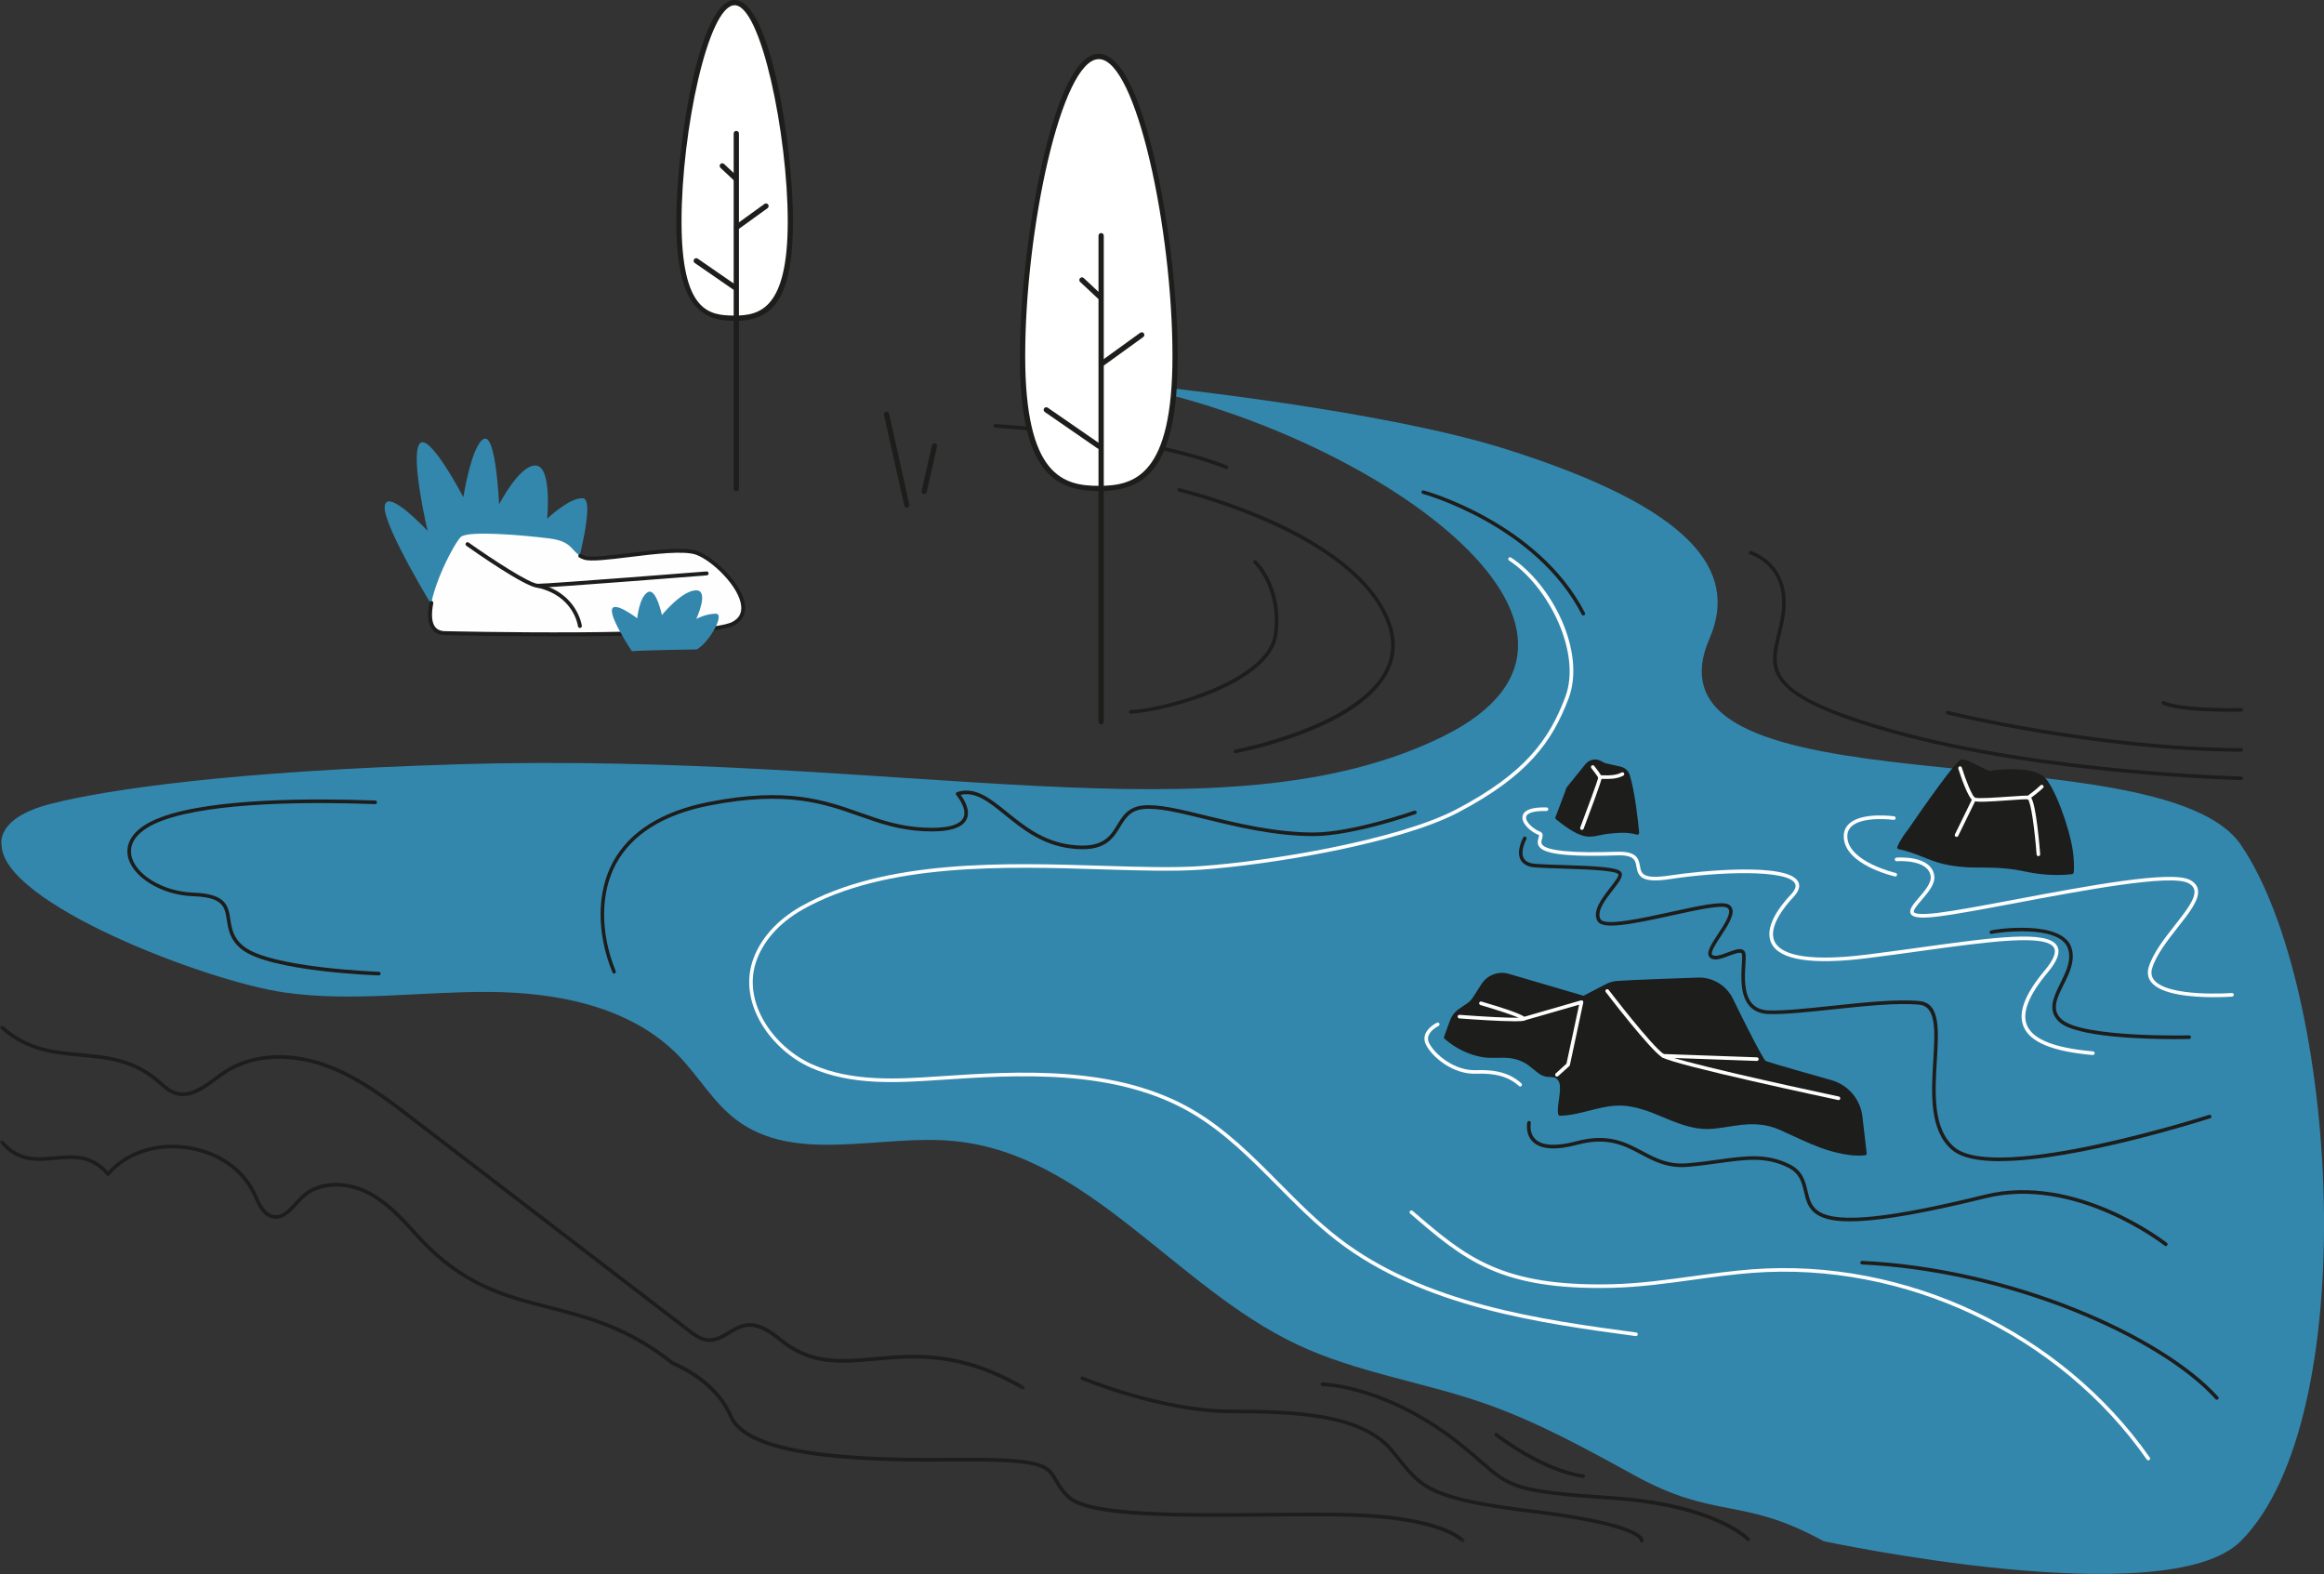
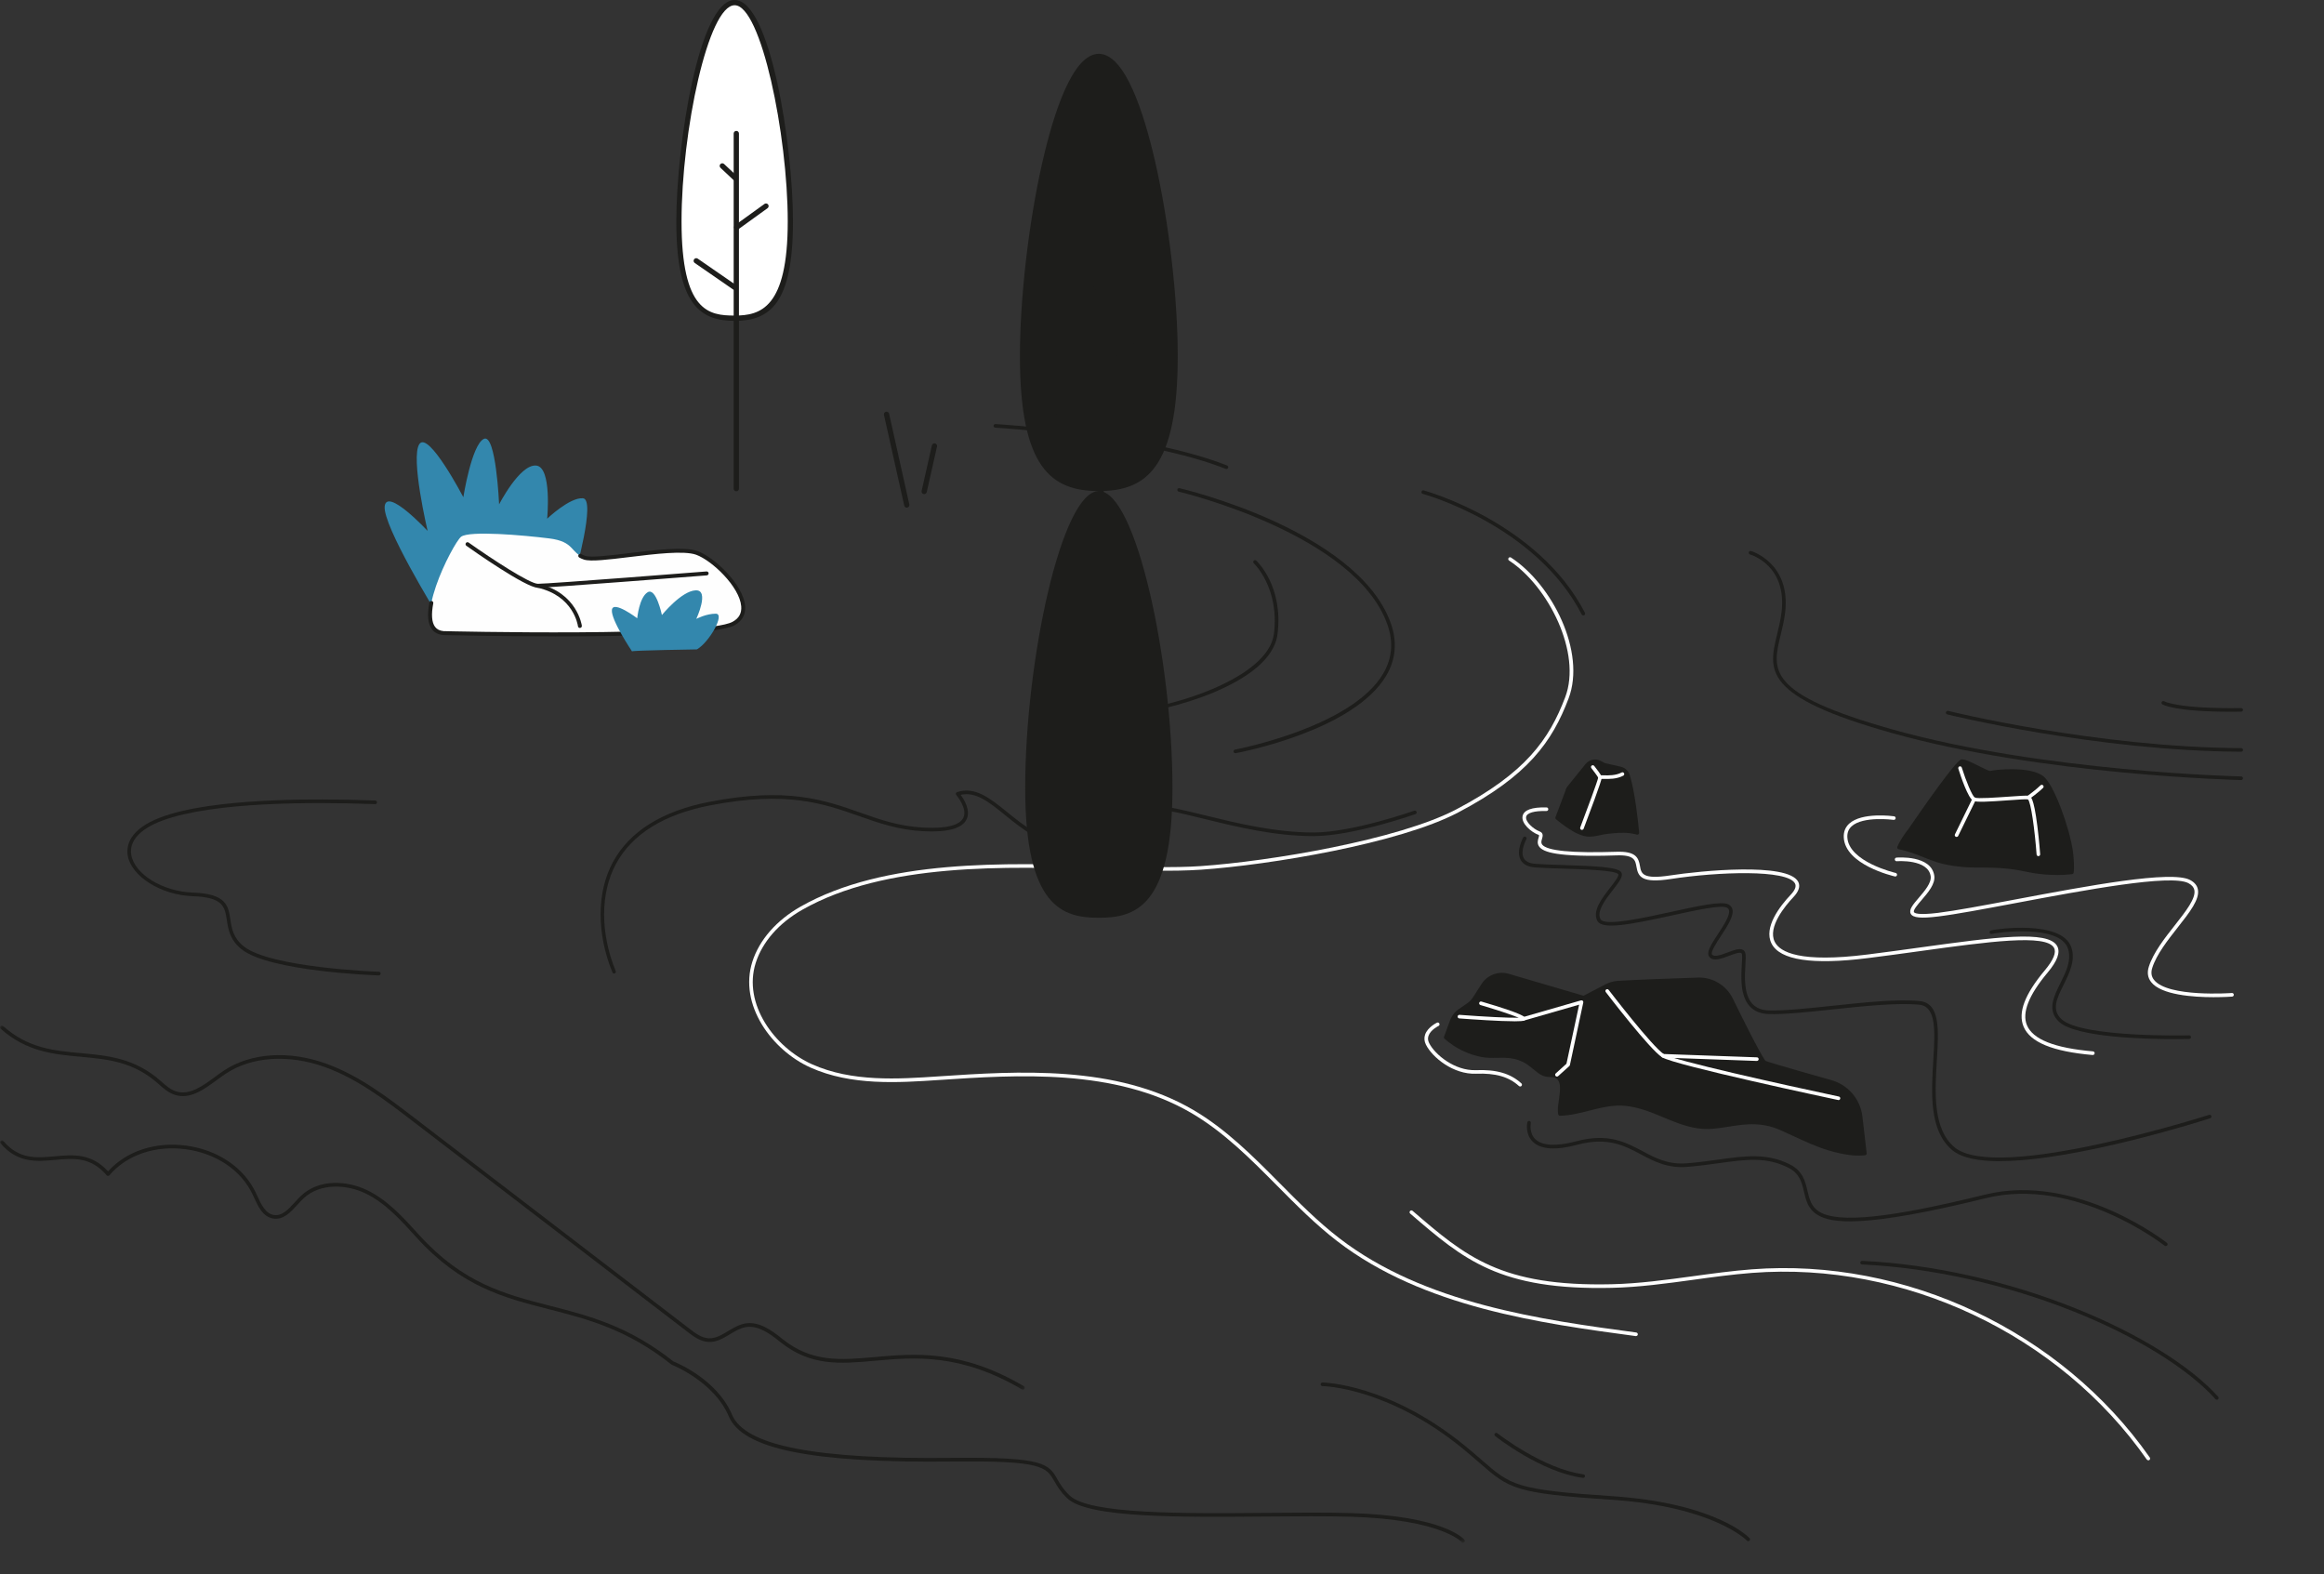
<svg xmlns="http://www.w3.org/2000/svg" id="Layer_2" data-name="Layer 2" viewBox="0 0 643.82 435.99">
  <rect x="0" y="0" width="643.82" height="435.99" fill="#333333" stroke="none" />
  <defs>
    <mask id="mask" x="0" y="315.86" width="405.82" height="111.49" maskUnits="userSpaceOnUse">
      <g id="mask-6">
        <polygon id="path-5" points="0 315.86 405.82 315.86 405.82 427.35 0 427.35 0 315.86" style="fill: #fff; fill-rule: evenodd; stroke-width: 0px;" />
      </g>
    </mask>
    <mask id="mask-1" x="0" y="284.09" width="283.89" height="100.86" maskUnits="userSpaceOnUse">
      <g id="mask-8">
        <polygon id="path-7" points="0 284.09 283.89 284.09 283.89 384.95 0 384.95 0 284.09" style="fill: #fff; fill-rule: evenodd; stroke-width: 0px;" />
      </g>
    </mask>
  </defs>
  <g id="Layer_1-2" data-name="Layer 1">
    <g id="_1m2-rio" data-name="1m2-rio">
-       <path id="Fill-1" d="M473.59,176.88c8.26-19.05-5.29-36.26-56.1-52.38-33.56-10.65-93.46-17.13-107.87-18.58-.15-.02-.18.2-.03.23,68.57,12.41,150,68.37,90.14,97.85-60.77,29.93-149.79,3.97-273.2,7.72-62.23,1.89-96.68,6.93-112.46,10.94-15.52,3.95-13.62,11.33-13.62,11.33,0,16.11,56.45,37.74,78.2,40.9,18.8,2.73,37.91-.26,56.91-.13s39.34,4.11,52.54,17.78c5.51,5.7,9.53,12.87,15.86,17.64,16.43,12.4,39.73,3.95,60.22,5.88,37.13,3.49,61.39,40.42,95.12,56.35,16.42,7.76,34.77,10.34,51.92,16.31,14.52,5.06,28.06,12.51,41.53,19.92,22.7,12.5,29.7,5.75,52.41,18.25,0,0,95.16,20.44,115.6,0,34.09-34.1,27.24-153.12,0-192.91-22.29-32.58-168.67-7.54-147.17-57.11" style="fill: #3387ad; fill-rule: evenodd; stroke-width: 0px;" />
      <path id="Fill-3" d="M530.72,236.08c2.05.74,4.05,1.66,6.14,2.31,2.13.65,4.33,1.01,6.54,1.22,1.11.1,2.23.19,3.35.19s2.27,0,3.4.02c2.21.03,4.42.12,6.62.38,1.11.13,2.21.29,3.31.51,1.01.2,2.02.44,3.04.61,3.58.59,7.26.74,10.86.32.21-.99.03-4.09-.2-5.71-.95-6.69-5.18-18.15-7.93-20.45-3.45-2.88-13.52-1.73-14.39-1.44-.86.29-6.62-3.46-8.06-3.17-1.44.29-14.54,19.38-14.54,19.38,0,0-1.8,2.15-2.78,4.49,1.58.32,3.12.8,4.63,1.35" style="fill: #1d1d1b; fill-rule: evenodd; stroke-width: 0px;" />
      <path id="Fill-5" d="M569.79,242.37c-2.2,0-4.45-.19-6.75-.57-.67-.11-1.34-.25-1.98-.38-.36-.08-.71-.15-1.07-.22-1.04-.21-2.14-.38-3.27-.51-1.89-.22-3.97-.34-6.58-.37-1.13-.02-2.26-.02-3.39-.02s-2.14-.08-3.4-.19c-2.52-.23-4.69-.64-6.64-1.24-1.29-.4-2.55-.9-3.77-1.39-.78-.31-1.59-.63-2.39-.92-1.76-.64-3.21-1.06-4.56-1.33-.15-.03-.27-.12-.34-.25-.07-.13-.08-.29-.02-.43,1-2.38,2.78-4.53,2.86-4.62,3.94-5.75,13.34-19.25,14.82-19.55.88-.17,2.55.62,5,1.85,1.12.56,2.65,1.33,3.03,1.33h.01c.95-.32,11.19-1.49,14.82,1.54,2.9,2.41,7.16,14.11,8.1,20.76.23,1.62.43,4.8.19,5.89-.05.21-.22.36-.43.39-1.39.16-2.81.25-4.25.25M530.88,235.61c.82.29,1.63.62,2.42.94,1.2.48,2.45.98,3.7,1.36,1.88.58,3.99.97,6.44,1.2,1.24.11,2.27.19,3.31.19,1.14,0,2.27,0,3.41.02,2.63.04,4.76.16,6.67.38,1.16.13,2.28.31,3.35.52.36.07.72.15,1.09.22.64.13,1.29.27,1.94.38,3.57.59,7.05.71,10.34.36.1-1.14-.04-3.65-.26-5.19-.99-6.96-5.27-18.06-7.76-20.13-3.23-2.69-13.11-1.61-13.91-1.35-.54.18-1.46-.24-3.76-1.39-1.49-.75-3.76-1.88-4.36-1.76-1.15.55-9.34,12.05-14.23,19.17-.04.06-1.51,1.83-2.48,3.85,1.22.28,2.54.68,4.09,1.24" style="fill: #1d1d1b; fill-rule: evenodd; stroke-width: 0px;" />
      <path id="Fill-7" d="M564.7,237.15c-.26,0-.48-.2-.5-.46-.51-6.81-1.56-14.54-2.4-15.28-.67-.07-2.97.1-5.4.27-5.3.38-8.84.6-9.74.15-1.47-.73-3.54-7.01-4.14-8.91-.08-.27.06-.54.32-.63.26-.08.55.06.63.32,1.17,3.71,2.9,7.95,3.64,8.32.71.36,6.04-.03,9.22-.25,3.08-.22,5-.35,5.66-.26.52.08,1.39.2,2.42,8.39.49,3.88.78,7.77.78,7.81.02.27-.19.51-.46.53h-.04" style="fill: #fefefe; fill-rule: evenodd; stroke-width: 0px;" />
      <path id="Fill-9" d="M542.03,231.83c-.08,0-.15-.02-.22-.05-.25-.12-.35-.42-.23-.67l4.86-9.95c.12-.25.42-.35.67-.23.25.12.35.42.23.67l-4.86,9.95c-.08.18-.26.28-.45.28" style="fill: #fefefe; fill-rule: evenodd; stroke-width: 0px;" />
      <path id="Fill-11" d="M561.93,221.41c-.15,0-.3-.07-.4-.21-.16-.22-.11-.53.11-.7.02-.02,2.53-1.84,3.64-2.96.19-.2.51-.2.71,0,.2.19.2.51,0,.71-1.17,1.17-3.65,2.98-3.76,3.06-.09.06-.19.1-.29.1" style="fill: #fefefe; fill-rule: evenodd; stroke-width: 0px;" />
      <path id="Fill-13" d="M434,228.55c1.52,1.06,3.17,2.07,4.98,2.53,2.13.55,4.21-.37,6.32-.6,2.11-.23,4.19-.46,6.31-.18.68.09,1.34.23,1.99.41-.27-2.94-1.15-11.37-2.6-15.92-.31-.97-1.11-1.69-2.1-1.92l-4.5-1.03-1.16-.62c-1.22-.65-2.73-.35-3.6.73l-4.94,6.11c-.29.36-.5.79-.59,1.24l-2.73,7.25c.85.7,1.72,1.38,2.62,2.01" style="fill: #1d1d1b; fill-rule: evenodd; stroke-width: 0px;" />
      <path id="Fill-15" d="M440.39,231.76c-.51,0-1.03-.05-1.54-.19-1.95-.5-3.69-1.6-5.13-2.61h0c-.82-.57-1.69-1.24-2.66-2.03-.16-.14-.22-.36-.15-.56l2.72-7.21c.11-.52.34-1.01.68-1.42l4.94-6.11c1.02-1.26,2.8-1.62,4.23-.85l1.09.59,4.44,1.01c1.16.27,2.1,1.13,2.46,2.25,1.44,4.53,2.32,12.72,2.63,16.03.02.16-.05.32-.18.43-.13.1-.3.14-.46.1-.65-.18-1.29-.31-1.92-.39-2.04-.27-4.04-.05-6.14.17h-.05c-.65.08-1.32.22-1.98.36-.97.21-1.96.42-2.98.42h0ZM434.28,228.14c1.37.96,3.01,2,4.81,2.46,1.33.34,2.66.06,4.07-.25.67-.15,1.37-.3,2.08-.37h.05c2.07-.23,4.21-.46,6.37-.18.45.06.9.14,1.36.25-.36-3.62-1.2-10.97-2.52-15.12-.25-.79-.91-1.39-1.73-1.58l-4.5-1.03s-.08-.03-.12-.05l-1.16-.62c-1.01-.54-2.26-.29-2.98.6l-4.94,6.11c-.24.3-.41.65-.48,1.03,0,.03-.02.05-.02.08l-2.61,6.91c.84.69,1.58,1.25,2.32,1.76Z" style="fill: #1d1d1b; fill-rule: evenodd; stroke-width: 0px;" />
      <path id="Fill-17" d="M438.25,229.88c-.06,0-.12-.01-.18-.03-.26-.1-.39-.39-.29-.65,1.84-4.85,4.77-12.74,4.97-13.79-.17-.37-1.09-1.62-1.89-2.64-.17-.22-.13-.53.08-.7.21-.17.53-.13.7.08.59.74,1.96,2.52,2.1,3.07.04.18.16.65-5.03,14.33-.08.2-.27.32-.47.32h0Z" style="fill: #fefefe; fill-rule: evenodd; stroke-width: 0px;" />
      <path id="Fill-19" d="M443.26,215.84c-.09,0-.18-.02-.26-.08-.23-.15-.31-.45-.16-.69.21-.34.58-.33,1.46-.31,1.23.04,3.3.09,4.94-.78.24-.13.54-.04.67.21.13.24.04.54-.21.67-1.87.99-4.1.93-5.43.89-.29,0-.61-.02-.75,0-.08.05-.17.07-.26.07" style="fill: #fefefe; fill-rule: evenodd; stroke-width: 0px;" />
      <path id="Fill-21" d="M405.39,290.59c1.62.78,3.33,1.34,5.09,1.68,2.08.41,4.18.18,6.28.21,1.93.04,3.68.4,5.42,1.24,1.61.79,2.78,2.02,4.21,3.06.79.58,1.6.96,2.59,1.01.63.03,1.29-.02,1.89.2,1.11.4,1.65,1.47,1.76,2.58.14,1.39-.1,2.82-.28,4.2-.15,1.2-.42,2.55-.18,3.76,3.93-.08,7.66-1.42,11.48-2.23,1.86-.39,3.76-.65,5.67-.58,1.89.07,3.79.48,5.61,1.01,3.13.91,6.07,2.34,9.1,3.51,1.58.61,3.18,1.14,4.83,1.51,1.92.43,3.77.57,5.72.39,3.91-.36,7.75-1.4,11.69-1.23,1.79.08,3.57.34,5.28.92,1.6.55,3.13,1.3,4.67,2.01,3.48,1.62,6.95,3.27,10.64,4.37,1.83.55,3.69.95,5.58,1.21,1.39.19,2.78.18,4.18.06l-1.17-10.11c-.54-4.63-3.81-8.48-8.3-9.74-7.3-2.06-17.49-4.96-18.28-5.35-.83-.42-5.99-10.75-9.29-17.49-1.71-3.5-5.3-5.66-9.19-5.53-7.15.23-18.24.63-22.28.92-1.08.08-2.12.37-3.08.87l-6.29,3.27-20.95-6.13c-2.63-.77-5.45.29-6.93,2.59l-2.4,3.74c-.44.69-1.02,1.28-1.7,1.75l-2.31,1.59c-1.06.73-1.86,1.76-2.3,2.96l-1.66,4.51c1.48,1.28,3.11,2.38,4.88,3.24" style="fill: #1d1d1b; fill-rule: evenodd; stroke-width: 0px;" />
      <path id="Fill-23" d="M514.69,320.09c-.82,0-1.58-.05-2.31-.15-1.91-.27-3.81-.68-5.66-1.23-3.51-1.05-6.86-2.61-10.1-4.11l-1.28-.59c-1.28-.6-2.6-1.22-3.95-1.68-1.54-.52-3.22-.82-5.14-.9-2.47-.11-4.96.28-7.37.66-1.39.22-2.83.44-4.26.57-1.97.18-3.89.05-5.88-.4-1.51-.34-3.07-.82-4.9-1.53-1.03-.39-2.06-.82-3.05-1.24-1.94-.81-3.96-1.66-6.01-2.25-2.07-.6-3.87-.93-5.49-.99-1.64-.06-3.4.12-5.55.57-1.13.24-2.28.53-3.39.81-2.64.67-5.37,1.37-8.18,1.43-.22.01-.45-.17-.5-.4-.22-1.09-.05-2.27.1-3.32.03-.2.06-.4.08-.6l.08-.57c.15-1.17.31-2.37.2-3.51-.06-.51-.3-1.74-1.43-2.16-.39-.14-.82-.15-1.29-.16-.15,0-.31,0-.46-.02-.99-.05-1.91-.4-2.86-1.11-.48-.35-.93-.73-1.37-1.09-.89-.74-1.73-1.43-2.76-1.93-1.59-.78-3.25-1.16-5.21-1.19-.61-.01-1.24,0-1.85.01-1.48.03-3.01.06-4.52-.23-1.82-.36-3.57-.94-5.21-1.73h0c-1.75-.84-3.43-1.96-4.99-3.31-.15-.13-.21-.35-.14-.55l1.65-4.51c.48-1.31,1.34-2.41,2.49-3.2l2.31-1.59c.62-.43,1.15-.97,1.56-1.61l2.4-3.74c1.59-2.47,4.67-3.62,7.49-2.8l20.75,6.08,6.11-3.18c1.03-.53,2.13-.84,3.28-.93,4.12-.29,15.74-.7,22.3-.92,4.06-.14,7.86,2.14,9.66,5.81,7.47,15.25,8.85,17.08,9.1,17.28.23.11,2.54.9,18.16,5.3,4.7,1.32,8.1,5.31,8.65,10.16l1.17,10.11c.02.13-.02.27-.11.38-.09.1-.21.17-.35.18-.71.06-1.36.09-1.98.09M485.41,310.41c.3,0,.6,0,.9.02,2.02.09,3.79.4,5.41.96,1.4.48,2.75,1.11,4.05,1.72l1.27.59c3.21,1.49,6.52,3.04,9.96,4.07,1.79.53,3.64.94,5.51,1.2,1.07.15,2.21.18,3.55.1l-1.11-9.59c-.51-4.45-3.63-8.1-7.94-9.32-11.54-3.25-17.72-5.06-18.36-5.39-.34-.17-1.12-.56-9.51-17.71-1.62-3.31-5.06-5.37-8.73-5.25-6.55.21-18.15.62-22.26.92-1.01.07-1.99.35-2.89.82l-6.29,3.27c-.11.06-.25.07-.37.04l-20.95-6.13c-2.4-.7-5.02.28-6.37,2.38l-2.4,3.74c-.48.75-1.1,1.39-1.83,1.89l-2.31,1.59c-.97.67-1.71,1.61-2.12,2.73l-1.54,4.19c1.42,1.19,2.94,2.18,4.51,2.94h0c1.56.75,3.23,1.3,4.97,1.64,1.41.28,2.82.25,4.31.22.62-.01,1.26-.02,1.89-.01,2.11.04,3.9.45,5.63,1.29,1.13.55,2.06,1.32,2.96,2.06.43.35.87.72,1.33,1.05.8.59,1.52.88,2.33.92.14,0,.29.01.43.02.52.01,1.06.02,1.6.22,1.18.42,1.94,1.51,2.09,3,.13,1.26-.04,2.52-.2,3.74l-.08.57c-.03.2-.06.4-.08.61-.12.86-.25,1.75-.17,2.57,2.55-.11,5.07-.76,7.51-1.38,1.12-.29,2.28-.58,3.43-.82,2.23-.47,4.07-.66,5.79-.59,1.7.07,3.58.4,5.73,1.03,2.1.61,4.14,1.46,6.11,2.29.99.42,2.02.84,3.03,1.23,1.79.69,3.3,1.16,4.76,1.49,1.91.43,3.68.55,5.57.38,1.4-.13,2.82-.35,4.19-.56,2.17-.34,4.41-.69,6.67-.69" style="fill: #1d1d1b; fill-rule: evenodd; stroke-width: 0px;" />
      <path id="Fill-25" d="M509.31,304.71s-.07,0-.1-.01c-1.85-.39-45.31-9.64-48.76-11.83-3.44-2.19-15.11-17.43-15.6-18.07-.17-.22-.13-.53.1-.7.22-.17.53-.13.7.1.12.15,12.06,15.74,15.35,17.84,2.63,1.67,32.82,8.39,48.42,11.7.27.06.44.32.38.59-.05.23-.26.4-.49.4" style="fill: #fefefe; fill-rule: evenodd; stroke-width: 0px;" />
      <path id="Fill-27" d="M419.51,282.89c-4.08,0-11.51-.51-15.24-.79-.28-.02-.48-.26-.46-.53.02-.28.25-.48.53-.46,6.52.49,13.69.88,16.41.8-1.92-.82-6.43-2.29-10.62-3.52-.27-.08-.42-.36-.34-.62.08-.27.35-.42.62-.34,11.99,3.51,12.11,4.31,12.16,4.65.04.23-.07.45-.27.58-.26.17-1.3.24-2.79.24" style="fill: #fefefe; fill-rule: evenodd; stroke-width: 0px;" />
      <path id="Fill-29" d="M431.32,298.21c-.13,0-.27-.06-.37-.17-.18-.2-.17-.52.04-.71l2.97-2.68,3.51-16.36-15.29,4.41c-.27.08-.54-.08-.62-.34s.08-.54.34-.62l16.09-4.64c.17-.05.35,0,.48.11.13.12.18.3.15.47l-3.71,17.34c-.02.1-.08.2-.15.27l-3.1,2.79c-.1.08-.21.13-.33.13" style="fill: #fefefe; fill-rule: evenodd; stroke-width: 0px;" />
      <path id="Fill-31" d="M486.71,293.88h-.02l-26-.93c-.27-.01-.49-.24-.48-.52,0-.28.24-.49.51-.48l26,.93c.28.01.49.24.48.52-.01.27-.23.48-.5.48" style="fill: #fefefe; fill-rule: evenodd; stroke-width: 0px;" />
      <path id="Fill-33" d="M599.98,345.17c-.11,0-.22-.04-.31-.11-.25-.19-24.65-19.31-49.53-13.17-34.25,8.45-42.93,6.91-46.65,4.62-2.61-1.6-3.18-4.04-3.73-6.4-.61-2.61-1.19-5.08-4.38-6.68-6.08-3.04-11.57-2.29-19.16-1.24-2.59.36-5.53.76-8.74,1.03-5.53.46-9.28-1.54-12.92-3.47-4.53-2.41-9.21-4.9-17.58-2.66-5.94,1.59-10.08,1.32-12.29-.78-2.24-2.12-1.61-5.28-1.58-5.42.06-.27.32-.44.59-.38s.44.32.38.59c0,.03-.54,2.76,1.3,4.49,1.93,1.81,5.85,2,11.34.53,8.76-2.33,13.61.25,18.31,2.75,3.66,1.95,7.13,3.79,12.36,3.36,3.18-.27,5.98-.65,8.69-1.03,7.48-1.03,13.39-1.85,19.75,1.33,3.61,1.81,4.3,4.75,4.9,7.35.53,2.26,1.03,4.39,3.28,5.77,5.3,3.25,19.45,1.78,45.9-4.74,25.36-6.26,50.14,13.16,50.39,13.35.21.17.25.49.08.7-.1.13-.25.19-.39.19" style="fill: #1d1d1b; fill-rule: evenodd; stroke-width: 0px;" />
      <path id="Fill-35" d="M421.13,300.95c-.12,0-.24-.04-.34-.13-2.82-2.56-6.48-3.61-11.88-3.4-6.3.24-12.12-4.52-13.88-8.05-.47-.94-.54-1.87-.23-2.79.71-2.06,3.18-3.25,3.28-3.3.25-.12.55-.01.67.24.12.25.01.55-.24.67-.02,0-2.2,1.06-2.77,2.73-.23.66-.17,1.32.18,2.01,1.6,3.21,7.13,7.72,12.95,7.5,5.69-.22,9.57.91,12.6,3.66.2.19.22.5.03.71-.1.11-.23.16-.37.16" style="fill: #fefefe; fill-rule: evenodd; stroke-width: 0px;" />
      <path id="Fill-37" d="M579.77,292.24h-.04c-11.09-.97-17.35-3.55-19.14-7.88-1.6-3.85.32-8.94,5.86-15.55,2.41-2.88,3.28-4.99,2.57-6.27-2.15-3.9-18.29-1.68-36.98.9-4.7.65-9.55,1.32-14.58,1.95-15.38,1.93-24.36.58-26.69-4.03-2.27-4.47,2.36-10.4,5.32-13.53,1.2-1.27,1.6-2.31,1.18-3.11-2.07-3.94-21.31-3.25-34.4-1.24-8.08,1.24-9.04-.62-9.52-3.39-.31-1.78-.58-3.32-5.5-3.15-16.91.56-20.32-.98-21.41-2.38-.69-.89-.41-1.82-.21-2.5.21-.71.17-.72-.02-.8-2.11-.81-4.8-3.17-4.41-5.19.34-1.7,2.57-2.52,6.63-2.42.28,0,.5.23.49.51,0,.27-.23.5-.51.49-3.36-.08-5.41.51-5.62,1.61-.26,1.31,1.87,3.33,3.78,4.07,1.09.42.8,1.41.62,2.01-.2.68-.3,1.16.04,1.61,1.33,1.73,8.26,2.4,20.58,1.99,5.38-.18,6.11,1.62,6.52,3.98.35,2.02.65,3.76,8.39,2.57,8.28-1.28,32.58-3.69,35.44,1.76.63,1.21.19,2.65-1.34,4.26-2.24,2.37-7.22,8.33-5.15,12.4,1.46,2.88,7.1,5.83,25.68,3.49,5.02-.63,9.87-1.3,14.57-1.95,20.61-2.84,35.5-4.89,37.98-.39.94,1.7.07,4.12-2.68,7.39-5.2,6.21-7.12,11.1-5.7,14.52,1.64,3.95,7.62,6.33,18.31,7.26.27.03.48.27.45.54-.02.26-.24.46-.5.46" style="fill: #fefefe; fill-rule: evenodd; stroke-width: 0px;" />
      <path id="Fill-39" d="M525.04,242.78s-.08,0-.11-.01c-.56-.13-13.76-3.23-14.15-10.79-.08-1.55.42-2.84,1.5-3.83,3.53-3.24,12.09-2.09,12.45-2.04.27.04.46.29.42.57-.04.27-.29.46-.56.42-.08-.01-8.45-1.13-11.64,1.79-.86.79-1.24,1.79-1.18,3.04.36,6.81,13.25,9.84,13.38,9.87.27.06.44.33.38.6-.06.23-.26.39-.49.39" style="fill: #fefefe; fill-rule: evenodd; stroke-width: 0px;" />
      <path id="Fill-41" d="M613.28,276.22c-5.71,0-14.53-.61-17.34-4.18-.95-1.21-1.17-2.65-.64-4.29,1.24-3.89,4.41-7.91,7.21-11.47,3.02-3.84,5.88-7.47,5.39-9.77-.17-.77-.71-1.38-1.65-1.88-4.87-2.56-28.76,1.93-47.96,5.54-8.84,1.66-16.49,3.1-21.34,3.69-4.81.59-7.01.37-7.61-.74-.61-1.13.65-2.59,2.23-4.44,1.58-1.84,3.55-4.14,3.29-5.96-.69-4.83-9.32-4.17-9.4-4.16-.27.02-.52-.18-.54-.46-.02-.27.18-.52.46-.54.39-.03,9.65-.74,10.48,5.02.32,2.27-1.72,4.65-3.53,6.75-1.07,1.24-2.39,2.79-2.11,3.32.15.29,1.11.89,6.61.22,4.82-.59,12.45-2.02,21.27-3.68,20.36-3.83,43.43-8.17,48.61-5.44,1.21.64,1.94,1.5,2.16,2.56.59,2.77-2.27,6.4-5.58,10.6-2.74,3.49-5.85,7.44-7.04,11.16-.42,1.32-.27,2.42.48,3.36,3.86,4.9,21.39,3.65,21.57,3.63.29-.02.51.19.53.46.02.28-.18.52-.46.54-.24.02-2.3.16-5.09.16" style="fill: #fefefe; fill-rule: evenodd; stroke-width: 0px;" />
      <path id="Fill-43" d="M602.44,287.83c-8.43,0-27.3-.49-31.98-4.76-3.44-3.14-1.52-6.99.32-10.72,1.57-3.16,3.2-6.43,2.09-9.64-2.35-6.81-19.82-4.39-21.04-4.02-.26.08-.54-.06-.63-.32-.08-.26.06-.54.31-.63,1.22-.4,19.65-3.02,22.3,4.65,1.24,3.61-.55,7.22-2.14,10.41-1.84,3.71-3.43,6.9-.55,9.53,5.65,5.16,35.04,4.47,35.34,4.46.28,0,.5.21.51.49,0,.28-.21.5-.49.51-.26,0-1.78.04-4.06.04" style="fill: #1d1d1b; fill-rule: evenodd; stroke-width: 0px;" />
      <path id="Fill-45" d="M554.06,321.65c-5.88,0-10.65-.88-13.28-3.11-6.38-5.41-5.75-15.76-5.2-24.88.48-8,.9-14.9-3.9-15.36-6.12-.59-15.27.38-24.12,1.32-6.76.72-13.14,1.39-17.48,1.28-2.29-.06-4.09-.79-5.36-2.17-2.69-2.93-2.38-8.14-2.18-11.59.07-1.21.13-2.25.04-2.79-.05-.27-.17-.34-.21-.36-.53-.3-2.09.29-3.34.76-2.13.8-4.33,1.64-5.45.36-1.05-1.2.46-3.5,2.37-6.41,1.59-2.43,3.39-5.18,3.03-6.59-.08-.31-.26-.53-.57-.69-1.56-.84-8.52.69-15.25,2.16-11.55,2.53-19.22,4.01-20.61,1.55-1.54-2.74,1.26-6.35,3.52-9.25,1.08-1.38,2.56-3.28,2.24-3.73-.78-1.09-9.59-1.36-15.42-1.55-2.9-.09-5.64-.17-7.64-.33-1.98-.15-3.32-.86-3.99-2.09-1.32-2.46.64-6.05.72-6.2.13-.24.44-.33.68-.19.24.13.32.44.19.68-.02.03-1.79,3.27-.72,5.24.5.92,1.56,1.44,3.18,1.57,1.98.15,4.71.24,7.59.33,9.14.29,15.21.57,16.2,1.96.75,1.05-.51,2.67-2.26,4.92-2.07,2.66-4.65,5.98-3.43,8.14,1.12,2.01,11.76-.33,19.52-2.03,7.53-1.65,14.04-3.08,15.93-2.07.56.3.92.75,1.07,1.33.47,1.83-1.38,4.65-3.16,7.38-1.27,1.93-3,4.58-2.45,5.2.66.75,2.61.02,4.34-.63,1.74-.66,3.25-1.23,4.19-.7.26.14.59.44.7,1.05.12.66.06,1.7-.02,3.03-.19,3.28-.49,8.23,1.92,10.85,1.09,1.19,2.61,1.8,4.65,1.85,4.27.11,10.62-.56,17.35-1.27,8.9-.95,18.1-1.92,24.32-1.33,5.76.55,5.32,7.9,4.8,16.41-.54,8.89-1.15,18.97,4.85,24.06,11.62,9.86,69.98-8.76,70.57-8.95.27-.08.54.06.63.32.08.26-.06.54-.32.63-1.89.61-37.18,11.86-58.25,11.86" style="fill: #1d1d1b; fill-rule: evenodd; stroke-width: 0px;" />
      <path id="Fill-47" d="M438.63,170.48c-.18,0-.36-.1-.44-.27-12.75-24.76-43.73-33.33-44.04-33.41-.27-.07-.42-.34-.35-.61.07-.27.34-.42.61-.35.32.08,31.72,8.76,44.67,33.91.13.25.03.55-.21.67-.08.04-.15.06-.23.06" style="fill: #1d1d1b; fill-rule: evenodd; stroke-width: 0px;" />
      <path id="Fill-49" d="M170.13,269.68c-.2,0-.38-.12-.46-.31-4.42-10.81-4.38-22.22.11-30.53,4.62-8.55,13.62-14.18,26.76-16.73,21.49-4.17,31.84-.52,41.85,3.01,5.47,1.93,10.65,3.76,17.4,4.12,6.22.34,10.05-.6,11.08-2.71,1.26-2.59-1.93-6.28-1.96-6.32-.11-.13-.15-.3-.1-.46.04-.16.17-.29.32-.34,5.03-1.62,9.12,1.69,13.86,5.52,4.68,3.79,9.98,8.08,17.63,9.07,8.81,1.15,10.88-2.23,12.87-5.51,1.47-2.42,3-4.92,7.06-5.37,4.23-.47,10.41,1.04,17.56,2.8,8.49,2.08,19.05,4.67,29.74,4.68h0c10.82,0,27.78-5.98,27.95-6.04.26-.09.54.04.64.3.09.26-.04.55-.3.64-.17.06-17.3,6.1-28.29,6.1h0c-10.81,0-21.44-2.61-29.98-4.71-7.05-1.73-13.15-3.23-17.21-2.77-3.57.4-4.84,2.48-6.32,4.9-2.06,3.38-4.4,7.22-13.86,5.98-7.93-1.03-13.35-5.42-18.13-9.29-4.45-3.6-8.01-6.48-12.22-5.54.95,1.28,2.84,4.32,1.63,6.8-1.23,2.53-5.28,3.63-12.03,3.27-6.9-.37-12.14-2.22-17.68-4.17-9.88-3.49-20.11-7.09-41.33-2.98-12.83,2.49-21.61,7.95-26.08,16.22-4.35,8.05-4.38,19.14-.07,29.68.1.26-.02.55-.27.65-.06.02-.13.04-.19.04" style="fill: #1d1d1b; fill-rule: evenodd; stroke-width: 0px;" />
      <path id="Fill-51" d="M104.96,270.19h-.02c-1.24-.04-30.33-1.1-38.02-7.25-3.24-2.59-3.68-5.5-4.08-8.08-.57-3.67-.98-6.32-9.39-6.61-8.85-.31-17.12-5.49-18.07-11.33-.4-2.51.26-7.21,9.25-10.56,14.37-5.34,42.68-5.21,58.27-4.65.57.02.92.03,1.04.03.28,0,.5.23.5.5s-.22.5-.5.5c-.12,0-.49-.01-1.08-.03-15.52-.55-43.68-.69-57.89,4.59-6.17,2.29-9.23,5.65-8.61,9.46.88,5.39,8.71,10.19,17.12,10.49,9.24.32,9.75,3.63,10.34,7.45.38,2.51.79,5.1,3.72,7.45,7.43,5.94,37.13,7.02,37.43,7.03.28,0,.49.24.48.52,0,.27-.23.48-.5.48" style="fill: #1d1d1b; fill-rule: evenodd; stroke-width: 0px;" />
      <path id="Fill-53" d="M453.24,370.1s-.04,0-.07,0c-26.22-3.54-58.86-7.94-82.73-26.31-5.99-4.6-11.41-10.08-16.66-15.37-7.24-7.3-14.73-14.85-23.69-20.09-21.23-12.42-48.25-10.62-69.96-9.17-11.38.76-24.28,1.62-35.6-3.45-10.71-4.8-19.92-17.38-16.1-29.33,1.93-6.04,6.68-11.46,13.37-15.26,23.26-13.19,56.75-12.14,83.67-11.3,10.08.31,19.6.61,27.14.09,19-1.31,54.68-7.22,70.9-15.75,19.07-10.03,25.66-19.31,30.1-31.03,4.66-12.28-4.7-30.76-15.55-37.86-.23-.15-.3-.46-.15-.69.15-.23.46-.29.69-.14,11.39,7.45,20.83,26.14,15.94,39.05-4.53,11.95-11.22,21.39-30.57,31.56-16.35,8.6-52.21,14.55-71.3,15.86-7.59.52-17.14.23-27.24-.09-26.79-.84-60.14-1.88-83.15,11.17-6.47,3.67-11.05,8.88-12.91,14.69-3.65,11.42,5.24,23.48,15.56,28.11,11.09,4.97,23.86,4.12,35.13,3.36,21.84-1.46,49.04-3.27,70.53,9.31,9.07,5.31,16.61,12.91,23.89,20.25,5.22,5.27,10.63,10.72,16.56,15.28,23.66,18.21,56.15,22.59,82.25,26.11.27.04.46.29.43.56-.04.25-.25.43-.5.43" style="fill: #fefefe; fill-rule: evenodd; stroke-width: 0px;" />
      <path id="Fill-55" d="M595.14,404.5c-.16,0-.31-.08-.41-.21-24.26-34.65-67.18-54.95-109.34-51.7-5.44.42-10.95,1.17-16.28,1.91-7.38,1.01-15.01,2.06-22.59,2.23-31.11.71-40.97-7.76-55.85-20.57-.21-.18-.23-.5-.05-.71s.5-.23.71-.05c14.71,12.66,24.42,21.03,55.18,20.33,7.53-.17,15.13-1.22,22.48-2.22,5.34-.73,10.87-1.49,16.34-1.91,42.5-3.27,85.78,17.19,110.23,52.13.16.23.1.53-.12.69-.09.06-.19.09-.29.09" style="fill: #fefefe; fill-rule: evenodd; stroke-width: 0px;" />
      <path id="Fill-57" d="M614.13,387.73c-.13,0-.27-.06-.37-.17-7.66-8.5-21.94-17.33-39.19-24.24-18.82-7.54-39.68-12.18-58.73-13.06-.27-.01-.49-.25-.48-.52.01-.28.25-.49.52-.48,19.16.88,40.13,5.55,59.05,13.13,17.39,6.96,31.81,15.89,39.57,24.5.18.2.17.52-.04.71-.1.08-.21.13-.33.13" style="fill: #1d1d1b; fill-rule: evenodd; stroke-width: 0px;" />
      <g id="Group-61">
        <g style="mask: url(#mask);">
          <path id="Fill-59" d="M405.32,427.35c-.14,0-.29-.06-.38-.18-.05-.06-5.6-6.28-30.56-7.03-6.85-.21-15.02-.14-23.66-.06-24.24.2-49.31.41-55.05-5.05-1.91-1.82-2.84-3.44-3.59-4.74-2.27-3.94-3.3-5.74-28.17-5.45-39.04.45-58.17-3.42-62.03-12.54-4.08-9.64-15.66-14.22-15.78-14.27-.04-.02-.09-.04-.13-.08-12.26-9.74-23.28-12.57-33.93-15.3-12.48-3.2-24.27-6.22-36.67-19.89l-.31-.34c-4.1-4.52-8.33-9.19-13.78-11.84-5.01-2.43-12.52-3.04-17.19,1.37-.55.52-1.08,1.1-1.65,1.72-1.94,2.13-3.95,4.33-6.79,3.86-2.84-.48-4.15-3.36-5.32-5.9-.1-.23-.2-.44-.3-.66-3.14-6.75-10.06-11.47-18.51-12.62-8.45-1.15-16.38,1.54-21.22,7.21-.1.11-.23.17-.38.17h0c-.15,0-.29-.06-.38-.18-4.38-5.16-9.19-4.72-14.28-4.26-5.12.46-10.41.95-15.13-4.61-.18-.21-.15-.52.06-.7.21-.18.53-.15.71.06,4.38,5.16,9.19,4.72,14.28,4.26,4.98-.46,10.12-.93,14.75,4.17,5.08-5.63,13.15-8.29,21.73-7.12,8.79,1.2,16,6.13,19.28,13.19.1.22.2.44.31.67,1.06,2.32,2.26,4.94,4.57,5.33,2.3.39,4.04-1.52,5.88-3.54.55-.6,1.12-1.23,1.7-1.78,5.04-4.75,12.83-4.2,18.31-1.54,5.63,2.73,9.93,7.47,14.09,12.06l.31.34c12.2,13.45,23.85,16.44,36.18,19.6,10.74,2.75,21.84,5.6,34.25,15.43,1.09.44,12.15,5.05,16.26,14.78,3.63,8.58,23.04,12.38,61.09,11.94,25.46-.29,26.59,1.66,29.05,5.95.75,1.31,1.61,2.79,3.42,4.51,5.45,5.18,31.43,4.97,54.36,4.78,8.65-.08,16.83-.14,23.69.06,25.55.76,31.08,7.12,31.3,7.39.17.21.15.53-.07.7-.09.08-.21.11-.32.11" style="fill: #1d1d1b; fill-rule: evenodd; stroke-width: 0px;" />
        </g>
      </g>
-       <path id="Fill-62" d="M454.81,427.26s-.09,0-.13-.02c-.25-.07-.4-.31-.36-.55-.04-.21-1.22-4.07-29.74-7.55-28.44-3.47-31.03-6.69-37.29-14.48-.69-.85-1.39-1.73-2.19-2.67-8.16-9.72-26.19-10.53-43.97-10.53-19.38,0-41.27-9.13-41.49-9.22-.25-.11-.37-.4-.27-.65.11-.25.4-.37.65-.27.22.09,21.93,9.14,41.1,9.14,18.01,0,36.3.84,44.74,10.89.8.96,1.51,1.84,2.2,2.69,6.08,7.56,8.6,10.7,36.63,14.12,23.83,2.91,29.24,6.11,30.35,7.76.34.51.28.88.25.98-.06.22-.26.37-.48.37h0Z" style="fill: #1d1d1b; fill-rule: evenodd; stroke-width: 0px;" />
      <g id="Group-66">
        <g style="mask: url(#mask-1);">
          <path id="Fill-64" d="M283.39,384.95c-.09,0-.17-.02-.25-.07-17.11-10.06-29.7-8.94-40.82-7.95-9.53.85-17.77,1.59-26.25-5.27-2.8-2.26-6.06-4.62-9.45-4.05-1.55.26-3,1.13-4.41,1.98-1.84,1.11-3.74,2.25-5.95,2.13-2.3-.12-4.23-1.6-5.78-2.79l-76.21-58.42c-7.52-5.76-15.29-11.72-24.36-14.97-9.97-3.57-20.19-2.88-27.32,1.84-.83.55-1.66,1.15-2.53,1.79-3.66,2.68-7.44,5.46-11.65,4.09-1.79-.58-3.23-1.87-4.5-3.01-6.91-6.19-14.03-6.84-21.58-7.53-7.38-.67-15-1.37-22.16-7.78-.21-.19-.22-.5-.04-.71.19-.21.5-.22.71-.04,6.91,6.19,14.04,6.84,21.58,7.53,7.38.67,15,1.36,22.16,7.77,1.2,1.07,2.55,2.29,4.15,2.81,3.73,1.21,7.3-1.41,10.75-3.94.84-.62,1.72-1.26,2.56-1.82,7.4-4.9,17.94-5.63,28.21-1.95,9.21,3.3,17.05,9.31,24.63,15.12l76.21,58.41c1.44,1.11,3.23,2.48,5.22,2.58,1.91.1,3.6-.91,5.39-1.99,1.49-.89,3.02-1.81,4.76-2.11,3.8-.64,7.28,1.86,10.25,4.26,8.17,6.6,16.22,5.88,25.54,5.05,11.26-1,24.02-2.14,41.41,8.08.24.14.32.45.18.69-.1.16-.26.25-.43.25" style="fill: #1d1d1b; fill-rule: evenodd; stroke-width: 0px;" />
        </g>
      </g>
      <path id="Fill-67" d="M484.32,426.9c-.13,0-.27-.05-.36-.15-.09-.1-9.26-9.47-37.61-11.33-26.77-1.76-28.25-3.05-36.45-10.18-1.28-1.12-2.73-2.38-4.47-3.81-20.94-17.21-38.89-17.48-39.07-17.48-.28,0-.5-.23-.5-.5,0-.28.23-.5.5-.5h0c.18,0,18.48.27,39.7,17.71,1.75,1.44,3.21,2.71,4.49,3.82,7.98,6.95,9.42,8.2,35.85,9.94,28.82,1.89,37.91,11.25,38.28,11.64.19.2.18.52-.02.71-.1.09-.22.13-.34.13" style="fill: #1d1d1b; fill-rule: evenodd; stroke-width: 0px;" />
      <path id="Fill-69" d="M438.6,409.37s-.04,0-.07,0c-11.48-1.53-23.81-11.17-24.33-11.58-.22-.17-.25-.48-.08-.7s.48-.25.7-.08c.12.1,12.64,9.88,23.84,11.37.28.04.47.29.43.56-.04.25-.25.43-.5.43" style="fill: #1d1d1b; fill-rule: evenodd; stroke-width: 0px;" />
      <path id="Fill-71" d="M620.87,216.07h-.01c-.55-.01-55.17-1.3-96.91-13.07-35.83-10.1-34.06-17.33-31.62-27.35.47-1.92.95-3.9,1.21-6.05,1.56-12.91-8.31-15.89-8.73-16.01-.27-.08-.42-.35-.34-.62s.35-.42.62-.34c.11.03,11.11,3.3,9.44,17.09-.27,2.21-.76,4.22-1.23,6.17-2.4,9.82-3.98,16.31,30.92,26.15,41.62,11.73,96.12,13.02,96.66,13.03.27,0,.5.23.49.51,0,.27-.23.49-.5.49" style="fill: #1d1d1b; fill-rule: evenodd; stroke-width: 0px;" />
      <path id="Fill-73" d="M620.87,208.23h0c-40.35-.23-81.01-10.24-81.42-10.34-.27-.07-.43-.34-.36-.61.07-.27.34-.43.61-.36.4.1,40.95,10.09,81.19,10.31.27,0,.5.23.5.5s-.23.5-.5.5" style="fill: #1d1d1b; fill-rule: evenodd; stroke-width: 0px;" />
      <path id="Fill-75" d="M617.99,197.15c-15.61,0-18.82-1.96-18.96-2.05-.23-.15-.3-.46-.15-.69.15-.23.46-.3.69-.15.07.04,3.78,2.12,21.3,1.87.26,0,.5.21.51.49,0,.27-.22.5-.49.51-1.01.01-1.98.02-2.9.02" style="fill: #1d1d1b; fill-rule: evenodd; stroke-width: 0px;" />
      <path id="Fill-77" d="M339.76,129.92c-.06,0-.12-.01-.19-.04-22.34-8.88-63.45-11.4-63.86-11.42-.27-.02-.48-.25-.47-.53.02-.28.26-.49.53-.47.42.02,41.69,2.54,64.18,11.49.25.1.38.39.28.65-.08.19-.27.31-.46.31" style="fill: #1d1d1b; fill-rule: evenodd; stroke-width: 0px;" />
      <path id="Fill-79" d="M342.22,208.63c-.24,0-.45-.17-.49-.41-.05-.27.13-.53.4-.58.32-.06,32.44-6.17,41.12-21.15,2.42-4.17,2.79-8.7,1.12-13.45-8.82-25.14-57.34-36.74-57.83-36.85-.27-.06-.44-.33-.37-.6.06-.27.32-.44.6-.37.13.03,12.5,2.95,25.81,8.98,12.33,5.59,28.02,15.07,32.74,28.51,1.77,5.04,1.37,9.85-1.2,14.29-8.9,15.38-40.46,21.38-41.8,21.63-.03,0-.06,0-.09,0" style="fill: #1d1d1b; fill-rule: evenodd; stroke-width: 0px;" />
      <path id="Fill-81" d="M313.26,197.7c-.26,0-.48-.21-.5-.47-.01-.28.2-.51.47-.53,10.83-.59,38.14-8.72,39.69-21.15,1.58-12.69-5.51-19.46-5.58-19.52-.2-.19-.21-.5-.03-.71s.5-.21.71-.03c.31.29,7.55,7.16,5.89,20.38-1.74,13.96-31.43,21.53-40.63,22.03h-.03" style="fill: #1d1d1b; fill-rule: evenodd; stroke-width: 0px;" />
      <path id="Fill-83" d="M293.27,93.89c-.33,0-.63-.23-.71-.57l-5.61-25.13c-.09-.39.16-.78.55-.87.39-.09.78.16.87.55l5.6,25.13c.09.39-.16.78-.55.87-.05.01-.11.02-.16.02" style="fill: #1d1d1b; fill-rule: evenodd; stroke-width: 0px;" />
      <path id="Fill-85" d="M298.09,90.14c-.05,0-.11,0-.16-.02-.39-.09-.64-.48-.55-.87l2.84-12.61c.09-.39.49-.64.87-.55.39.09.64.48.55.87l-2.84,12.61c-.08.34-.38.57-.71.57" style="fill: #1d1d1b; fill-rule: evenodd; stroke-width: 0px;" />
      <path id="Fill-87" d="M251.21,140.62c-.33,0-.63-.23-.71-.57l-5.61-25.13c-.09-.39.16-.78.55-.87.39-.09.78.16.87.55l5.6,25.13c.09.39-.16.78-.55.87-.05.01-.11.02-.16.02" style="fill: #1d1d1b; fill-rule: evenodd; stroke-width: 0px;" />
      <path id="Fill-89" d="M256.03,136.87c-.05,0-.11,0-.16-.02-.39-.09-.64-.48-.55-.87l2.84-12.61c.09-.39.48-.64.87-.55.39.09.64.48.55.87l-2.84,12.61c-.08.34-.38.57-.71.57" style="fill: #1d1d1b; fill-rule: evenodd; stroke-width: 0px;" />
      <path id="Fill-91" d="M325.54,98.6c0,31.94-9.46,36.69-21.13,36.69s-21.13-4.75-21.13-36.69,9.46-82.96,21.13-82.96,21.13,51.02,21.13,82.96" style="fill: #fff; fill-rule: evenodd; stroke-width: 0px;" />
-       <path id="Fill-93" d="M304.41,136.02c-13.12,0-21.86-6.36-21.86-37.42,0-16.06,2.44-37.1,6.21-53.62,3.13-13.71,8.39-30.07,15.65-30.07s12.52,16.35,15.65,30.07c3.77,16.51,6.21,37.56,6.21,53.62,0,31.06-8.74,37.42-21.86,37.42M304.41,16.38c-10.31,0-20.4,47.09-20.4,82.23,0,33.18,10.53,35.97,20.4,35.97s20.4-2.78,20.4-35.97c0-35.14-10.08-82.23-20.4-82.23" style="fill: #1d1d1b; fill-rule: evenodd; stroke-width: 0px;" />
+       <path id="Fill-93" d="M304.41,136.02c-13.12,0-21.86-6.36-21.86-37.42,0-16.06,2.44-37.1,6.21-53.62,3.13-13.71,8.39-30.07,15.65-30.07s12.52,16.35,15.65,30.07c3.77,16.51,6.21,37.56,6.21,53.62,0,31.06-8.74,37.42-21.86,37.42c-10.31,0-20.4,47.09-20.4,82.23,0,33.18,10.53,35.97,20.4,35.97s20.4-2.78,20.4-35.97c0-35.14-10.08-82.23-20.4-82.23" style="fill: #1d1d1b; fill-rule: evenodd; stroke-width: 0px;" />
      <path id="Fill-95" d="M305.05,200.65c-.4,0-.73-.32-.73-.73V65.28c0-.4.32-.73.73-.73s.73.33.73.73v134.64c0,.4-.32.73-.73.73" style="fill: #1d1d1b; fill-rule: evenodd; stroke-width: 0px;" />
      <path id="Fill-97" d="M304.69,82.93c-.18,0-.36-.06-.5-.2l-4.96-4.64c-.29-.27-.3-.73-.03-1.03.27-.3.73-.31,1.03-.04l4.96,4.64c.29.28.3.74.03,1.03-.14.15-.34.23-.53.23" style="fill: #1d1d1b; fill-rule: evenodd; stroke-width: 0px;" />
      <path id="Fill-99" d="M305.18,101.53c-.23,0-.45-.1-.59-.3-.23-.32-.16-.78.16-1.02l11.13-8.04c.32-.23.78-.16,1.01.16.23.33.16.78-.16,1.02l-11.13,8.04c-.13.1-.28.14-.42.14" style="fill: #1d1d1b; fill-rule: evenodd; stroke-width: 0px;" />
      <path id="Fill-101" d="M304.43,124.32c-.14,0-.29-.04-.41-.13l-14.58-10.07c-.33-.23-.41-.68-.19-1.01.23-.33.68-.41,1.01-.18l14.58,10.07c.33.23.41.68.18,1.01-.14.2-.37.31-.6.31" style="fill: #1d1d1b; fill-rule: evenodd; stroke-width: 0px;" />
      <path id="Fill-103" d="M218.96,61.34c0,23.34-6.91,26.81-15.44,26.81s-15.44-3.47-15.44-26.81S194.99.73,203.52.73s15.44,37.27,15.44,60.61" style="fill: #fff; fill-rule: evenodd; stroke-width: 0px;" />
      <path id="Fill-105" d="M203.52,88.88c-9.7,0-16.16-4.68-16.16-27.54,0-21.06,6.29-61.34,16.16-61.34s16.16,40.28,16.16,61.34c0,22.85-6.46,27.54-16.16,27.54M203.52,1.45c-7.3,0-14.71,34.84-14.71,59.88s7.59,26.08,14.71,26.08,14.71-2.02,14.71-26.08S210.82,1.45,203.52,1.45" style="fill: #1d1d1b; fill-rule: evenodd; stroke-width: 0px;" />
      <path id="Fill-107" d="M203.98,136.09c-.4,0-.73-.32-.73-.73V36.99c0-.4.32-.73.73-.73s.73.32.73.73v98.37c0,.4-.32.73-.73.73" style="fill: #1d1d1b; fill-rule: evenodd; stroke-width: 0px;" />
      <path id="Fill-109" d="M203.72,50.08c-.18,0-.36-.06-.5-.2l-3.62-3.39c-.29-.28-.31-.74-.04-1.03.27-.29.74-.31,1.03-.04l3.62,3.39c.29.28.3.74.03,1.03-.14.15-.34.23-.53.23" style="fill: #1d1d1b; fill-rule: evenodd; stroke-width: 0px;" />
      <path id="Fill-111" d="M204.08,63.68c-.23,0-.45-.1-.59-.3-.23-.32-.16-.78.16-1.02l8.13-5.87c.33-.23.78-.16,1.02.17.23.32.16.78-.17,1.01l-8.13,5.87c-.13.1-.28.14-.42.14" style="fill: #1d1d1b; fill-rule: evenodd; stroke-width: 0px;" />
      <path id="Fill-113" d="M203.53,80.33c-.14,0-.29-.04-.41-.13l-10.66-7.36c-.33-.23-.41-.68-.18-1.01.23-.33.68-.41,1.01-.19l10.66,7.36c.33.23.41.68.18,1.01-.14.2-.37.31-.6.31" style="fill: #1d1d1b; fill-rule: evenodd; stroke-width: 0px;" />
      <path id="Fill-115" d="M121.01,170s-15-24.36-14.44-29.74c.57-5.38,11.89,6.8,11.89,6.8,0,0-4.81-20.39-2.27-24.07,2.55-3.69,12.17,14.73,12.17,14.73,0,0,2.27-14.44,5.66-16.14,3.4-1.7,4.25,18.13,4.25,18.13,0,0,5.66-11.05,10.19-10.76,4.53.28,3.12,14.73,3.12,14.73,0,0,6.23-5.95,9.91-5.66,3.68.28-2.26,21.24-2.26,21.24l-38.22,10.76Z" style="fill: #3387ad; fill-rule: evenodd; stroke-width: 0px;" />
      <path id="Fill-117" d="M122.84,175.36s72.42,1.78,80.41-2.67c8-4.45-4-17.33-10.22-19.56-6.22-2.22-27.1,2.67-31.1,1.34-4-1.34-2.67-4.45-9.78-5.33-7.11-.89-22.21-2.22-24.43-.45-2.22,1.78-14.66,25.78-4.89,26.67" style="fill: #fefefe; fill-rule: evenodd; stroke-width: 0px;" />
      <path id="Fill-119" d="M153.78,176.27c-15.88,0-29.68-.33-30.96-.36-1.4-.13-2.46-.67-3.17-1.62-1.12-1.5-1.35-3.99-.69-7.39.06-.3.34-.49.64-.43.3.06.49.34.43.64-.59,3.04-.43,5.3.49,6.52.53.7,1.3,1.09,2.36,1.19.69.02,72.32,1.72,80.1-2.6,1.75-.97,2.52-2.37,2.36-4.29-.44-5.38-8.1-12.7-12.5-14.27-3.37-1.2-11.41-.22-18.5.65-5.75.7-10.71,1.31-12.58.69-.47-.16-.89-.34-1.28-.56-.27-.15-.36-.48-.21-.75.15-.26.48-.35.74-.2.32.19.68.34,1.08.48,1.64.54,6.73-.08,12.11-.74,7.21-.88,15.39-1.89,19-.59,4.76,1.7,12.74,9.35,13.22,15.22.19,2.32-.82,4.16-2.92,5.33-4.56,2.53-28.94,3.09-49.73,3.09" style="fill: #1d1d1b; fill-rule: evenodd; stroke-width: 0px;" />
      <path id="Fill-121" d="M149.02,162.81c-3.32,0-18.15-10.43-19.82-11.63-.25-.17-.3-.52-.13-.76.17-.25.51-.31.76-.13,6.48,4.59,16.95,11.42,19.19,11.42,3.18,0,46.27-3.38,46.7-3.42.3-.02.57.2.59.5.02.3-.2.56-.5.59-1.78.14-43.57,3.42-46.79,3.42" style="fill: #1d1d1b; fill-rule: evenodd; stroke-width: 0px;" />
      <path id="Fill-123" d="M160.65,173.94c-.27,0-.51-.2-.54-.48-.04-.34-1.23-8.43-11.21-10.67-.3-.07-.48-.36-.42-.65.07-.29.36-.48.65-.41,10.75,2.41,12.05,11.5,12.06,11.59.04.3-.17.57-.47.61-.02,0-.05,0-.07,0" style="fill: #1d1d1b; fill-rule: evenodd; stroke-width: 0px;" />
      <path id="Fill-125" d="M175.09,180.43s-5.93-8.81-5.57-11.51c.36-2.7,7.01,2.34,7.01,2.34,0,0,.54-5.76,2.88-7.2,2.34-1.44,3.96,6.3,3.96,6.3,0,0,5.39-6.66,9.35-6.84,3.95-.18.18,7.91.18,7.91,0,0,2.7-1.44,5.39-1.44s-1.8,7.92-5.22,9.89c0,0-17.71.27-17.98.54" style="fill: #3387ad; fill-rule: evenodd; stroke-width: 0px;" />
    </g>
  </g>
</svg>